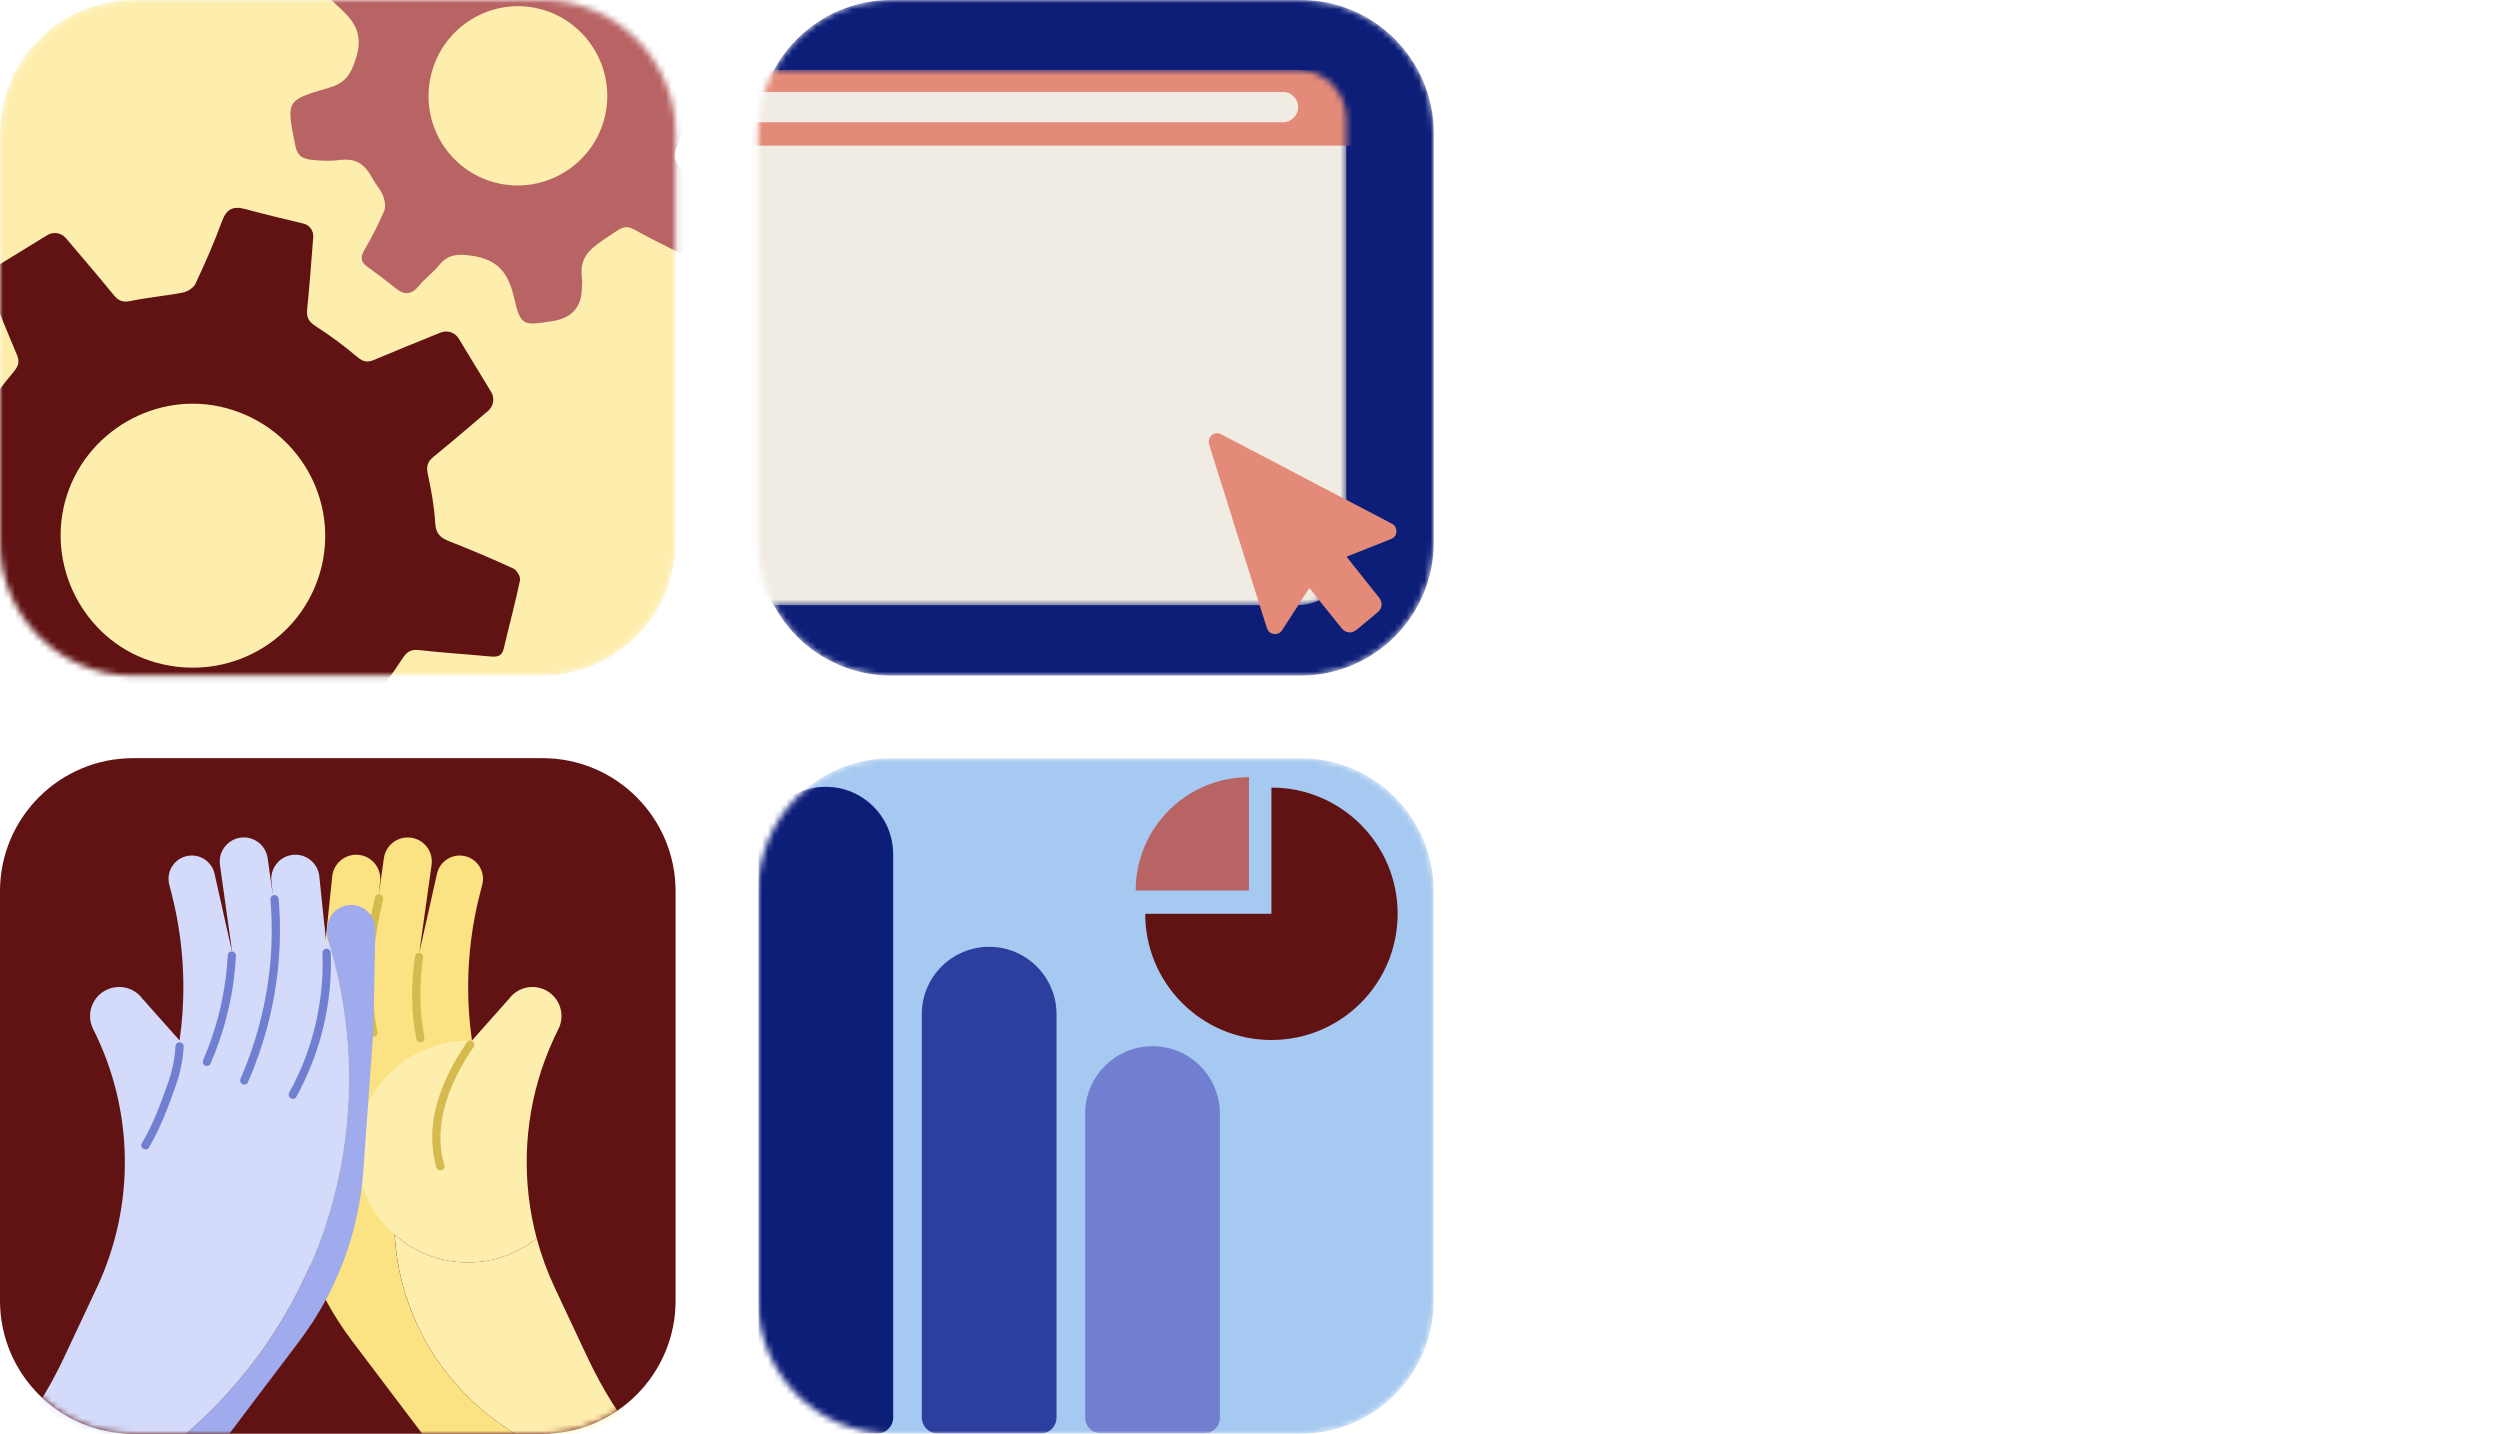
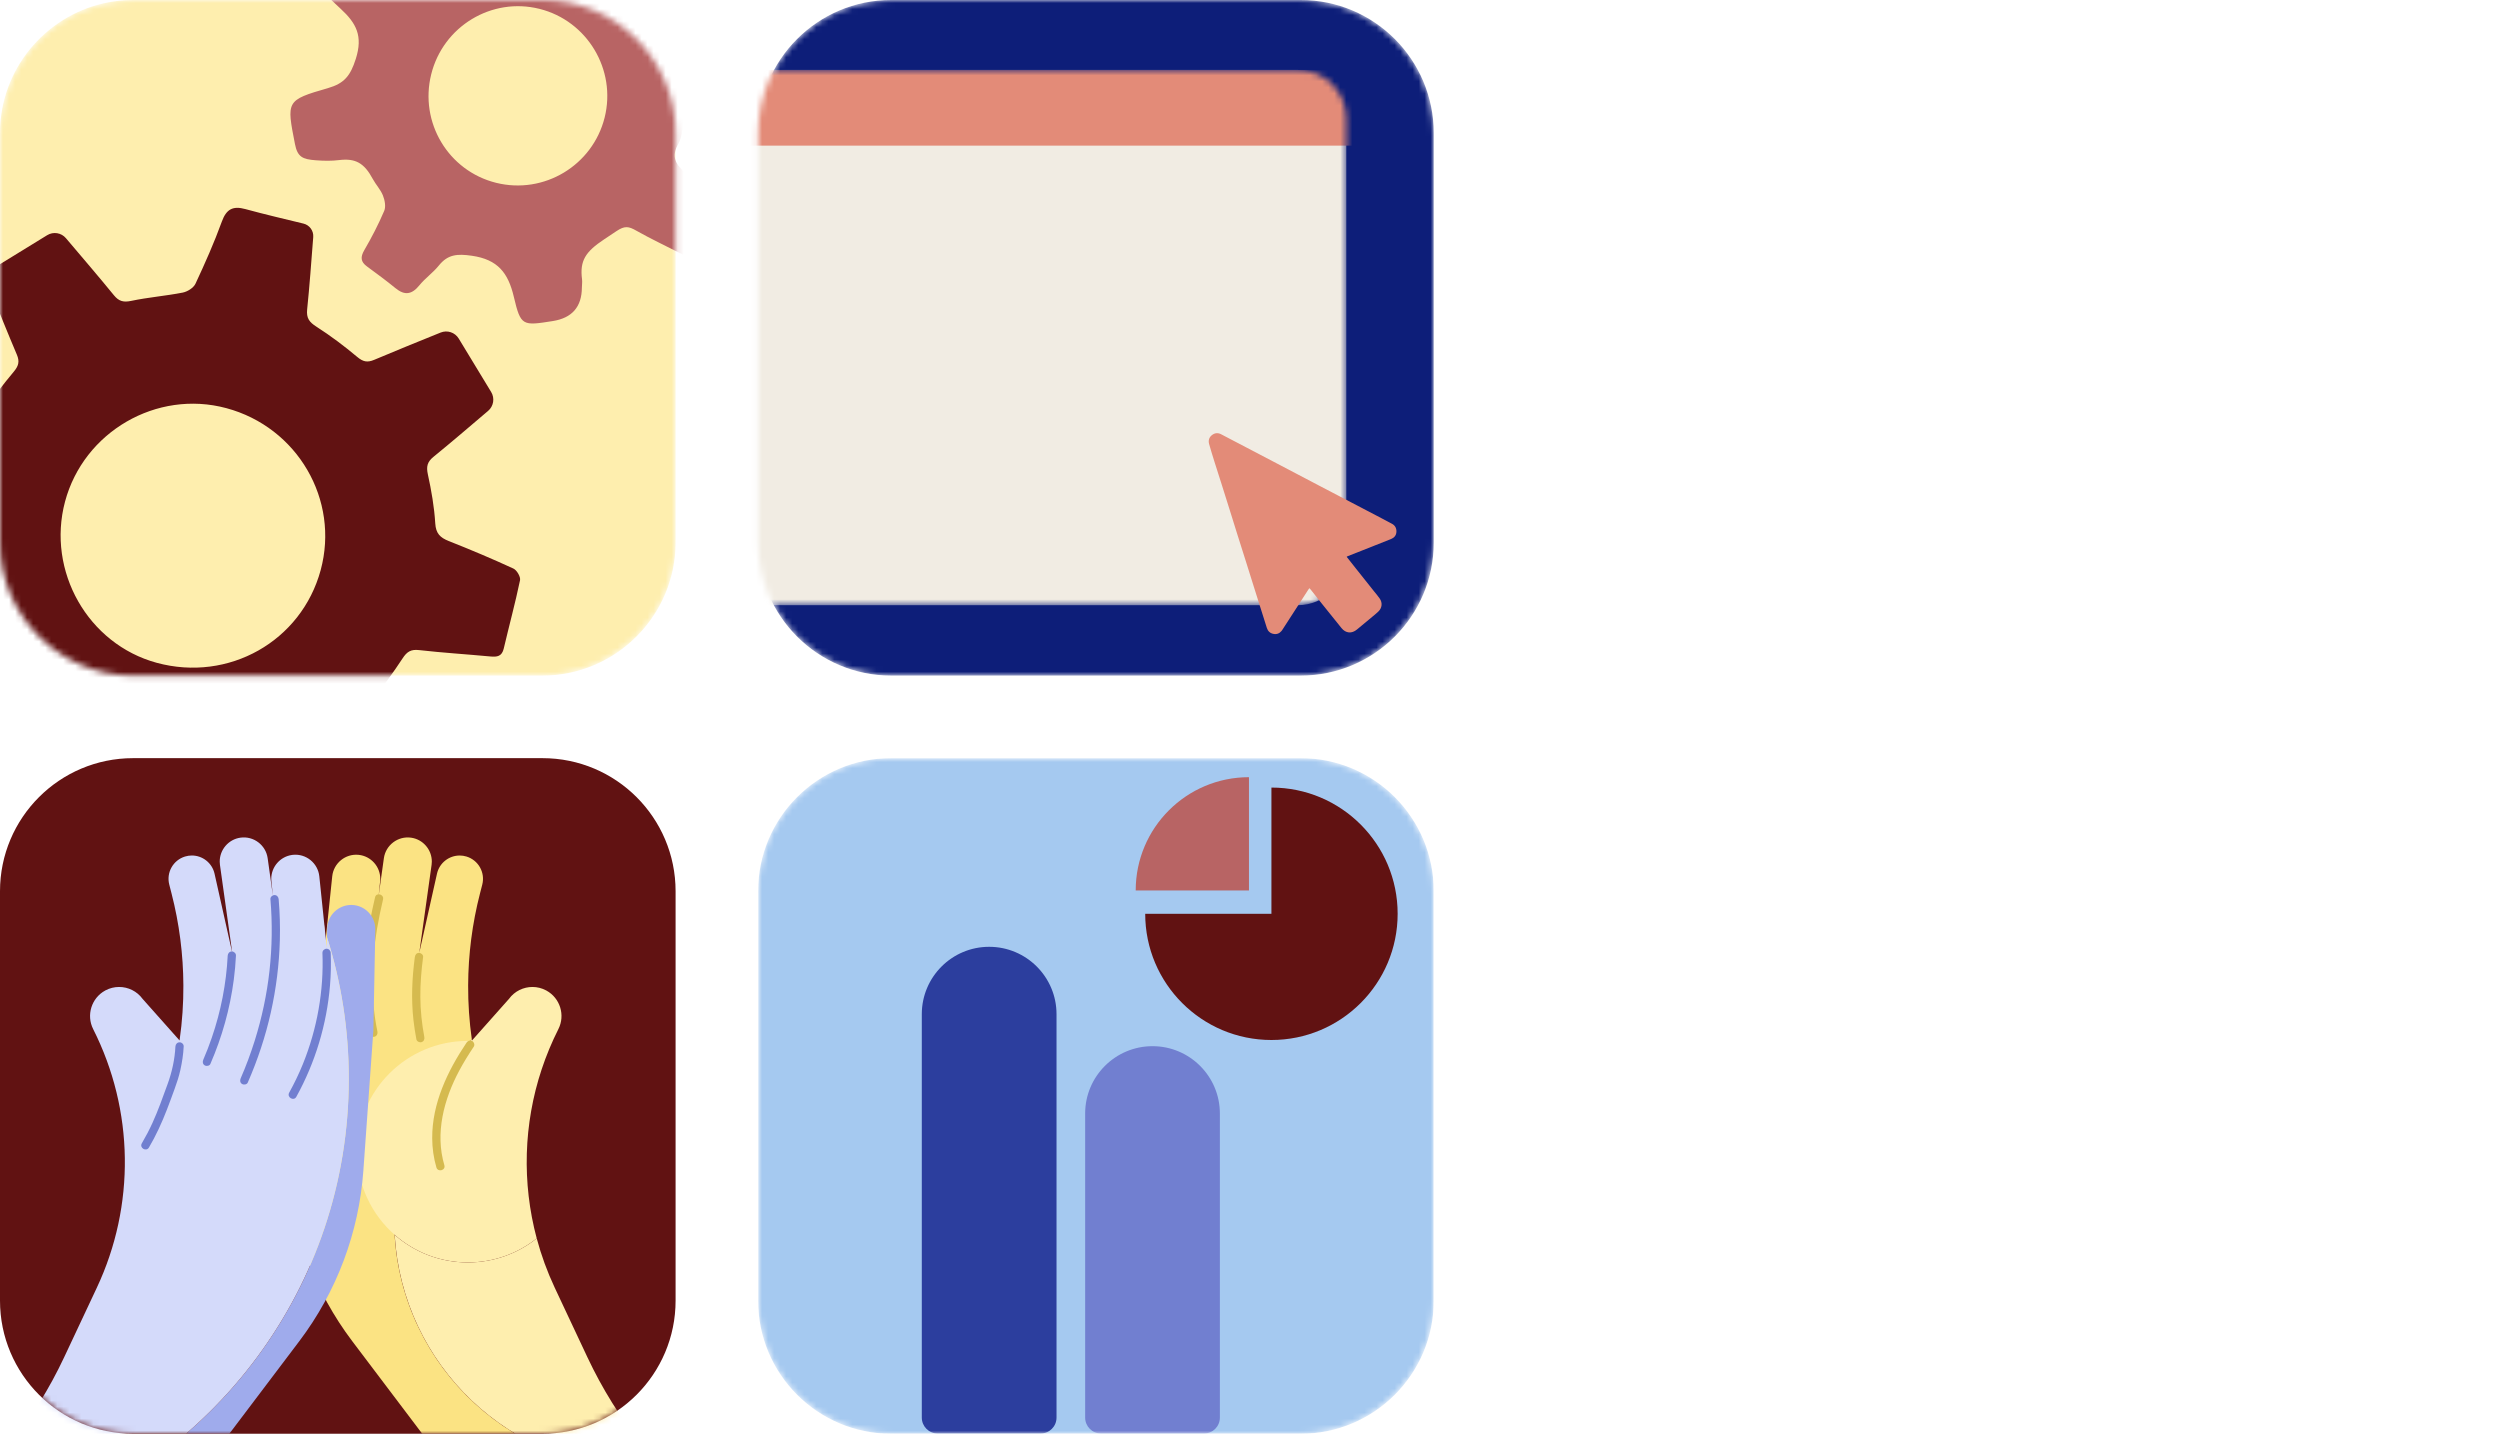
<svg xmlns="http://www.w3.org/2000/svg" width="415" height="238" viewBox="0 0 415 238" fill="none">
  <mask id="mask0_3860_14809" style="mask-type:luminance" maskUnits="userSpaceOnUse" x="0" y="0" width="113" height="113">
    <path d="M112.148 22.098V90.049C112.148 102.203 102.203 112.148 90.049 112.148H22.098C9.945 112.148 0 102.203 0 90.049V22.098C0 11.61 7.405 2.768 17.245 0.541C18.807 0.187 20.431 0 22.098 0H90.049C102.203 0 112.148 9.945 112.148 22.098Z" fill="white" />
  </mask>
  <g mask="url(#mask0_3860_14809)">
    <path d="M112.148 22.098V90.049C112.148 102.203 102.203 112.148 90.049 112.148H22.098C9.945 112.148 0 102.203 0 90.049V22.098C0 11.61 7.405 2.768 17.245 0.541C18.807 0.187 20.431 0 22.098 0H90.049C102.203 0 112.148 9.945 112.148 22.098Z" fill="#FEEEAE" />
    <path d="M86.326 96.328C86.448 95.757 85.794 94.643 85.223 94.38C81.692 92.752 78.102 91.24 74.486 89.81C73.063 89.243 72.353 88.56 72.252 86.875C72.088 84.152 71.61 81.429 71.028 78.759C70.74 77.448 70.921 76.676 71.967 75.827C74.959 73.389 77.882 70.882 81.028 68.205C81.943 67.426 82.158 66.097 81.532 65.069C79.726 62.095 77.935 59.146 76.149 56.202C75.525 55.176 74.251 54.754 73.138 55.206C69.262 56.78 65.672 58.223 62.113 59.733C60.973 60.215 60.265 60.057 59.299 59.249C57.145 57.442 54.884 55.74 52.518 54.224C51.335 53.47 50.837 52.806 50.987 51.36C51.389 47.452 51.67 43.532 51.997 39.355C52.079 38.313 51.392 37.363 50.375 37.116C47.109 36.324 43.904 35.575 40.734 34.709C38.656 34.14 37.58 34.709 36.824 36.785C35.549 40.296 34.028 43.719 32.445 47.104C32.123 47.79 31.123 48.413 30.337 48.569C27.503 49.126 24.602 49.35 21.783 49.946C20.475 50.222 19.721 50.012 18.892 48.991C16.418 45.96 13.871 42.991 10.943 39.537C10.171 38.628 8.851 38.416 7.835 39.039C4.934 40.819 2.019 42.609 -0.929 44.423C-1.934 45.042 -2.348 46.296 -1.905 47.39C-0.196 51.609 1.259 55.254 2.796 58.867C3.294 60.03 3.075 60.752 2.287 61.7C0.541 63.808 -1.19 65.964 -2.592 68.301C-3.508 69.829 -4.509 70.126 -6.107 69.952C-9.899 69.545 -13.716 69.342 -17.505 68.931C-18.745 68.801 -19.334 69.111 -19.615 70.317C-20.492 74.025 -21.39 77.725 -22.361 81.409C-22.726 82.791 -22.098 83.293 -20.949 83.757C-17.27 85.244 -13.595 86.74 -10.002 88.409C-9.257 88.757 -8.579 89.832 -8.403 90.68C-7.866 93.288 -7.841 96.018 -7.131 98.562C-6.596 100.467 -7.142 101.456 -8.531 102.575C-11.841 105.25 -15.05 108.055 -18.827 111.255C-16.352 115.435 -13.924 119.539 -11.482 123.655C-6.416 121.597 -2.204 119.82 2.076 118.219C2.778 117.956 3.938 118.217 4.598 118.662C6.61 120.026 8.305 121.969 10.452 122.997C13.012 124.212 13.227 125.866 12.919 128.28C12.421 132.188 12.229 136.131 11.898 140.16L26.032 143.645C27.969 139.093 29.714 134.863 31.607 130.699C31.895 130.073 32.84 129.5 33.567 129.363C36.481 128.81 39.448 128.552 42.349 127.949C43.564 127.7 44.275 127.819 45.067 128.799C47.609 131.948 50.22 135.043 52.915 138.061C53.354 138.554 54.578 138.947 55.083 138.686C59.009 136.695 62.849 134.536 66.711 132.43C64.685 127.444 63.045 123.255 61.268 119.133C60.727 117.876 60.973 117.123 61.821 116.104C63.616 113.941 65.277 111.655 66.821 109.302C67.54 108.196 68.191 107.758 69.561 107.915C73.501 108.363 77.462 108.603 81.411 108.975C82.528 109.08 83.316 108.964 83.622 107.66C84.508 103.88 85.532 100.127 86.324 96.324L86.326 96.328ZM26.011 110.024C14.604 106.92 7.72 94.807 10.795 83.27C13.896 71.667 26.016 64.641 37.571 67.752C49.377 70.925 56.394 82.971 53.233 94.636C50.028 106.449 37.948 113.274 26.011 110.024Z" fill="#611212" />
    <path d="M118.042 33.06C116.736 31.477 115.276 29.994 113.728 28.642C112.19 27.304 111.4 26.038 112.549 23.978C113.115 22.953 113.36 21.63 113.367 20.436C113.374 18.782 114.205 18.218 115.612 17.836C117.818 17.226 119.961 16.395 122.167 15.792C123.307 15.479 123.903 14.99 123.716 13.755C123.291 10.984 122.894 8.209 122.471 5.331C119.41 5.29 116.681 5.292 113.954 5.189C113.099 5.157 111.82 5.125 111.478 4.605C110.032 2.419 108.817 0.066 107.668 -2.298C107.503 -2.631 108.132 -3.369 108.415 -3.908C109.438 -5.87 110.441 -7.844 111.507 -9.78C112.058 -10.783 112.142 -11.583 111.096 -12.339C108.828 -13.974 106.606 -15.671 104.301 -17.389C102.858 -15.986 101.508 -14.94 100.494 -13.636C98.212 -10.701 95.64 -9.26 91.99 -11.19C91.474 -11.466 90.807 -11.573 90.213 -11.571C88.769 -11.562 88.29 -12.405 87.931 -13.631C87.125 -16.393 86.191 -19.115 85.289 -21.918C83.774 -21.783 82.486 -21.717 81.214 -21.548C79.857 -21.365 78.516 -21.029 77.16 -20.851C75.638 -20.653 75.179 -19.887 75.305 -18.366C75.458 -16.473 75.189 -14.545 75.337 -12.652C75.501 -10.575 74.471 -9.721 72.904 -8.447C69.149 -5.4 66.05 -6.08 62.352 -8.444C58.752 -10.747 58.581 -10.477 55.936 -7.042C52.487 -2.554 52.352 -2.407 56.539 1.45C59.168 3.871 60.273 5.98 59.056 9.792C58.17 12.574 57.154 13.846 54.445 14.627C47.451 16.642 47.572 16.758 48.963 23.91C49.381 26.064 50.235 26.44 52.409 26.605C53.906 26.717 55.016 26.724 56.295 26.573C58.983 26.251 60.447 27.023 61.895 29.732C62.359 30.6 63.174 31.472 63.565 32.445C63.873 33.213 64.079 34.291 63.782 34.996C62.829 37.237 61.699 39.416 60.474 41.524C59.805 42.682 59.855 43.454 60.925 44.236C62.517 45.407 64.12 46.581 65.65 47.835C67.203 49.11 68.393 48.877 69.631 47.346C70.588 46.172 71.888 45.268 72.84 44.087C74.343 42.212 75.912 42.111 78.32 42.454C82.648 43.075 84.361 45.302 85.3 49.292C86.449 54.155 86.732 54.091 91.773 53.294C94.968 52.786 96.574 50.934 96.593 47.739C96.597 47.285 96.677 46.814 96.618 46.364C96.22 43.256 97.202 41.787 100.272 39.74L102.328 38.37C103.698 37.456 104.333 37.552 105.624 38.288C108.059 39.667 110.601 40.857 113.364 42.267C115.093 39.894 116.82 37.673 118.33 35.312C118.654 34.807 118.467 33.567 118.044 33.057L118.042 33.06ZM82.358 30.348C74.407 28.368 69.597 20.321 71.582 12.329C73.569 4.353 81.629 -0.514 89.564 1.473C97.49 3.458 102.353 11.573 100.37 19.515C98.381 27.464 90.3 32.326 82.358 30.348Z" fill="#B86464" />
  </g>
  <mask id="mask1_3860_14809" style="mask-type:luminance" maskUnits="userSpaceOnUse" x="125" y="0" width="113" height="113">
    <path d="M215.901 0H147.95C135.745 0 125.852 9.894 125.852 22.098V90.049C125.852 102.254 135.745 112.148 147.95 112.148H215.901C228.106 112.148 237.999 102.254 237.999 90.049V22.098C237.999 9.894 228.106 0 215.901 0Z" fill="white" />
  </mask>
  <g mask="url(#mask1_3860_14809)">
    <path d="M215.901 0H147.95C135.745 0 125.852 9.894 125.852 22.098V90.049C125.852 102.254 135.745 112.148 147.95 112.148H215.901C228.106 112.148 237.999 102.254 237.999 90.049V22.098C237.999 9.894 228.106 0 215.901 0Z" fill="#0D1E79" />
    <mask id="mask2_3860_14809" style="mask-type:luminance" maskUnits="userSpaceOnUse" x="109" y="11" width="115" height="90">
      <path d="M215.431 11.612H117.572C113.121 11.612 109.514 15.22 109.514 19.671V92.404C109.514 96.855 113.121 100.463 117.572 100.463H215.431C219.881 100.463 223.489 96.855 223.489 92.404V19.671C223.489 15.22 219.881 11.612 215.431 11.612Z" fill="white" />
    </mask>
    <g mask="url(#mask2_3860_14809)">
      <path d="M215.431 11.612H117.572C113.121 11.612 109.514 15.22 109.514 19.671V92.404C109.514 96.855 113.121 100.463 117.572 100.463H215.431C219.881 100.463 223.489 96.855 223.489 92.404V19.671C223.489 15.22 219.881 11.612 215.431 11.612Z" fill="#F1ECE3" />
      <path d="M224.86 11.612H102.434V24.175H224.86V11.612Z" fill="#E38B78" />
-       <path d="M212.982 15.267H119.792C118.404 15.267 117.279 16.392 117.279 17.779C117.279 19.167 118.404 20.292 119.792 20.292H212.982C214.369 20.292 215.494 19.167 215.494 17.779C215.494 16.392 214.369 15.267 212.982 15.267Z" fill="#F1ECE3" />
    </g>
    <path d="M231.804 88.304C231.772 88.884 231.436 89.27 230.909 89.481C229.305 90.122 227.702 90.755 226.096 91.39C225.304 91.703 224.513 92.016 223.721 92.326C223.673 92.345 223.627 92.377 223.54 92.422C224.061 93.083 224.564 93.72 225.068 94.357C226.076 95.625 227.083 96.89 228.09 98.156C228.41 98.558 228.753 98.944 229.04 99.368C229.52 100.07 229.426 100.91 228.817 101.506C228.531 101.785 228.22 102.036 227.914 102.29C227.03 103.027 226.14 103.754 225.26 104.494C224.392 105.225 223.394 105.138 222.682 104.254C221.46 102.737 220.238 101.218 219.02 99.7C218.541 99.101 218.07 98.496 217.595 97.893C217.529 97.811 217.453 97.735 217.367 97.639C217.31 97.71 217.262 97.756 217.225 97.811C215.834 99.96 214.445 102.111 213.057 104.263C212.951 104.425 212.856 104.592 212.735 104.74C212.38 105.163 211.924 105.337 211.38 105.225C210.825 105.113 210.464 104.766 210.297 104.238C209.717 102.427 209.149 100.613 208.578 98.8C208.006 96.986 207.438 95.17 206.867 93.354C206.38 91.813 205.889 90.271 205.403 88.727C204.985 87.395 204.571 86.061 204.156 84.73C203.724 83.355 203.292 81.98 202.858 80.605C202.442 79.296 202.018 77.992 201.609 76.681C201.298 75.692 200.992 74.705 200.713 73.707C200.556 73.147 200.691 72.629 201.152 72.25C201.62 71.868 202.15 71.797 202.698 72.083C204.085 72.805 205.469 73.533 206.853 74.257C208.543 75.144 210.236 76.027 211.926 76.914C214.295 78.156 216.661 79.403 219.032 80.644C222.211 82.306 225.391 83.965 228.57 85.627C229.399 86.061 230.221 86.502 231.05 86.938C231.603 87.228 231.838 87.704 231.804 88.302V88.304Z" fill="#E38B78" />
  </g>
  <path d="M90.049 125.853H22.098C9.894 125.853 0 135.746 0 147.951V215.902C0 228.107 9.894 238 22.098 238H90.049C102.254 238 112.148 228.107 112.148 215.902V147.951C112.148 135.746 102.254 125.853 90.049 125.853Z" fill="#611212" />
  <mask id="mask3_3860_14809" style="mask-type:luminance" maskUnits="userSpaceOnUse" x="0" y="125" width="113" height="113">
    <path d="M90.049 125.853H22.098C9.894 125.853 0 135.746 0 147.951V215.902C0 228.107 9.894 238 22.098 238H90.049C102.254 238 112.148 228.107 112.148 215.902V147.951C112.148 135.746 102.254 125.853 90.049 125.853Z" fill="white" />
  </mask>
  <g mask="url(#mask3_3860_14809)">
    <path d="M109.676 243.767C108.666 243.837 107.645 243.869 106.617 243.865C84.67 243.778 66.783 226.597 65.516 204.985C68.752 207.836 73.003 209.565 77.658 209.565C81.981 209.565 85.958 208.073 89.096 205.572C89.841 208.361 90.839 211.102 92.086 213.758L97.522 225.327C99.953 230.496 102.979 235.366 106.538 239.831L109.676 243.767Z" fill="#FEEEAE" />
    <path d="M110.495 244.795L92.956 268.25L58.471 222.632C52.268 214.426 48.574 204.593 47.841 194.333L47.412 188.314L46.178 171.069L46.089 166.449L45.856 154.295C45.815 152.098 47.578 150.264 49.778 150.223H49.869C52.025 150.232 53.807 151.975 53.848 154.142L53.91 157.39L55.15 145.465C55.379 143.277 57.354 141.676 59.54 141.904C61.593 142.119 63.133 143.871 63.124 145.892C63.124 146.025 63.117 146.157 63.101 146.292L62.852 148.699L63.724 142.457C64.031 140.282 66.061 138.747 68.238 139.054C70.236 139.33 71.689 141.064 71.682 143.03C71.682 143.206 71.668 143.384 71.643 143.565L69.599 158.169L72.539 145.038C72.945 143.222 74.56 142.009 76.323 142.016C76.691 142.016 77.066 142.071 77.438 142.185C79.418 142.79 80.572 144.846 80.055 146.849L79.681 148.302C78.391 153.308 77.733 158.445 77.712 163.591C77.701 166.579 77.902 169.569 78.322 172.54C70.426 180.032 65.483 190.614 65.435 202.359C65.344 225.19 83.779 243.776 106.61 243.867C107.638 243.872 108.659 243.84 109.668 243.767L110.488 244.795H110.495Z" fill="#FBE383" />
    <path d="M92.69 170.834C91.598 172.997 90.678 175.219 89.924 177.483C86.909 186.571 86.626 196.343 89.095 205.572C85.957 208.074 81.98 209.565 77.656 209.565C73.001 209.565 68.751 207.836 65.514 204.985C61.686 201.616 59.27 196.678 59.27 191.178C59.27 181.023 67.501 172.791 77.656 172.791C77.791 172.791 77.924 172.791 78.058 172.798C78.147 172.709 78.236 172.625 78.328 172.538C78.335 172.597 78.344 172.657 78.353 172.716L79.333 171.615L84.488 165.816C85.427 164.53 86.9 163.831 88.405 163.838C89.166 163.84 89.933 164.023 90.644 164.4C90.662 164.409 90.68 164.42 90.698 164.43C92.978 165.677 93.864 168.511 92.69 170.834Z" fill="#FEEEAE" />
    <path d="M77.457 173.065C74.295 177.78 71.719 183.154 71.746 188.946C71.753 190.582 71.979 192.226 72.443 193.795C72.692 194.638 74.014 194.28 73.765 193.43C72.187 188.094 73.695 182.469 76.248 177.7C76.975 176.343 77.785 175.034 78.642 173.755C78.847 173.447 78.701 172.997 78.395 172.819C78.059 172.622 77.664 172.757 77.459 173.065H77.457Z" fill="#D5BA4F" />
    <path d="M68.864 158.859C68.405 162.328 68.241 165.823 68.631 169.308C68.752 170.384 68.917 171.455 69.118 172.517C69.186 172.881 69.625 173.088 69.961 172.997C70.342 172.892 70.509 172.52 70.44 172.154C70.025 169.957 69.792 167.735 69.776 165.499C69.76 163.262 69.947 161.061 70.237 158.861C70.285 158.493 69.888 158.176 69.552 158.176C69.141 158.176 68.915 158.493 68.867 158.861L68.864 158.859Z" fill="#D5BA4F" />
    <path d="M62.262 148.941C60.889 154.734 60.09 160.722 60.608 166.679C60.752 168.335 60.994 169.984 61.333 171.613C61.408 171.976 61.835 172.184 62.175 172.093C62.552 171.99 62.73 171.613 62.655 171.25C61.492 165.647 61.634 159.866 62.577 154.243C62.856 152.587 63.199 150.94 63.584 149.307C63.788 148.45 62.468 148.082 62.262 148.941Z" fill="#D5BA4F" />
-     <path d="M53.331 158.173C52.952 161.86 52.794 165.59 53.258 169.278C53.395 170.366 53.575 171.446 53.813 172.517C53.893 172.878 54.311 173.09 54.656 172.997C55.028 172.894 55.215 172.517 55.136 172.154C54.114 167.558 54.224 162.83 54.704 158.175C54.743 157.808 54.361 157.49 54.019 157.49C53.617 157.49 53.372 157.805 53.333 158.175L53.331 158.173Z" fill="#051151" />
    <path d="M62.301 154.294L62.07 166.448L61.981 171.068L60.748 188.315L60.319 194.332C59.585 204.594 55.892 214.425 49.688 222.631L15.204 268.249L3.904 253.14C35.228 243.094 57.9 213.73 57.9 179.072C57.9 170.879 56.632 162.983 54.282 155.566L54.309 154.141C54.35 151.974 56.132 150.231 58.288 150.222H58.379C60.579 150.263 62.342 152.097 62.301 154.294Z" fill="#9FABEC" />
    <path d="M57.9 179.072C57.9 213.731 35.228 243.095 3.904 253.14L-2.336 244.794L-1.516 243.766L1.622 239.831C5.181 235.365 8.21 230.496 10.638 225.327L16.074 213.758C22.483 200.117 22.261 184.289 15.468 170.836C14.294 168.511 15.181 165.676 17.46 164.429C17.478 164.42 17.497 164.408 17.515 164.399C18.225 164.022 18.993 163.84 19.753 163.837C21.259 163.83 22.732 164.529 23.671 165.815L28.828 171.615L29.808 172.715C29.815 172.656 29.824 172.597 29.831 172.537C30.251 169.566 30.454 166.576 30.441 163.588C30.42 158.442 29.762 153.305 28.472 148.299L28.099 146.846C27.581 144.843 28.736 142.787 30.717 142.182C31.087 142.07 31.461 142.015 31.829 142.013C33.593 142.006 35.207 143.219 35.616 145.037L38.556 158.168L36.511 143.562C36.486 143.381 36.473 143.203 36.473 143.027C36.466 141.061 37.921 139.329 39.917 139.051C42.096 138.745 44.124 140.279 44.43 142.454L45.303 148.699L45.054 146.291C45.04 146.156 45.031 146.024 45.031 145.891C45.024 143.918 46.491 142.2 48.469 141.922C48.517 141.915 48.565 141.908 48.615 141.903C50.803 141.675 52.779 143.276 53.005 145.464L53.95 154.546L54.247 157.389L54.282 155.567C56.632 162.983 57.9 170.879 57.9 179.072Z" fill="#D4DAFA" />
    <path d="M53.524 158.173C53.773 164.479 52.645 170.794 50.276 176.642C49.616 178.268 48.851 179.848 48.004 181.383C47.577 182.155 48.76 182.847 49.187 182.075C52.332 176.381 54.248 170.047 54.783 163.565C54.931 161.772 54.968 159.97 54.897 158.173C54.883 157.803 54.593 157.487 54.212 157.487C53.851 157.487 53.513 157.8 53.526 158.173H53.524Z" fill="#717FD0" />
    <path d="M44.891 149.265C45.225 153.219 45.172 157.205 44.736 161.149C44.302 165.082 43.468 168.972 42.285 172.748C41.618 174.874 40.842 176.969 39.948 179.011C39.8 179.349 39.848 179.746 40.195 179.947C40.485 180.116 40.983 180.043 41.132 179.701C42.767 175.957 44.06 172.074 44.953 168.088C45.839 164.137 46.346 160.092 46.456 156.044C46.517 153.783 46.449 151.52 46.259 149.265C46.227 148.898 45.967 148.58 45.574 148.58C45.227 148.58 44.857 148.895 44.889 149.265H44.891Z" fill="#717FD0" />
    <path d="M37.799 158.63C37.566 163.28 36.664 167.883 35.149 172.286C34.727 173.515 34.259 174.726 33.742 175.918C33.596 176.256 33.642 176.653 33.989 176.854C34.279 177.023 34.779 176.95 34.925 176.608C36.862 172.147 38.176 167.46 38.808 162.638C38.982 161.307 39.103 159.968 39.169 158.628C39.188 158.258 38.84 157.942 38.484 157.942C38.098 157.942 37.817 158.258 37.799 158.628V158.63Z" fill="#717FD0" />
    <path d="M29.12 173.704C29.02 175.833 28.549 177.964 27.819 179.965C27.028 182.13 26.263 184.314 25.308 186.406C24.779 187.564 24.189 188.695 23.543 189.793C23.095 190.554 24.278 191.246 24.726 190.485C25.907 188.482 26.864 186.372 27.704 184.207C28.152 183.053 28.572 181.891 28.997 180.728C29.372 179.7 29.707 178.681 29.943 177.61C30.224 176.329 30.432 175.018 30.493 173.707C30.512 173.337 30.167 173.021 29.808 173.021C29.422 173.021 29.141 173.337 29.123 173.707L29.12 173.704Z" fill="#717FD0" />
  </g>
  <g clip-path="url(#clip0_3860_14809)">
    <mask id="mask4_3860_14809" style="mask-type:luminance" maskUnits="userSpaceOnUse" x="125" y="125" width="113" height="113">
      <path d="M215.901 125.853H147.95C135.745 125.853 125.852 135.746 125.852 147.951V215.902C125.852 228.107 135.745 238 147.95 238H215.901C228.106 238 237.999 228.107 237.999 215.902V147.951C237.999 135.746 228.106 125.853 215.901 125.853Z" fill="white" />
    </mask>
    <g mask="url(#mask4_3860_14809)">
      <path d="M215.901 125.853H147.95C135.745 125.853 125.852 135.746 125.852 147.951V215.902C125.852 228.107 135.745 238 147.95 238H215.901C228.106 238 237.999 228.107 237.999 215.902V147.951C237.999 135.746 228.106 125.853 215.901 125.853Z" fill="#A5C9F0" />
      <path d="M188.527 147.812H207.328V129.012C196.946 129.012 188.527 137.429 188.527 147.812Z" fill="#B86464" />
      <path d="M190.105 151.688C190.105 163.259 199.486 172.64 211.057 172.64C222.628 172.64 232.009 163.259 232.009 151.688C232.009 140.117 222.628 130.736 211.057 130.736V151.688H190.105Z" fill="#611212" />
-       <path d="M137.083 130.612C143.255 130.612 148.266 135.624 148.266 141.795V235.323C148.266 236.78 147.083 237.964 145.626 237.964H128.541C127.084 237.964 125.9 236.78 125.9 235.323V141.793C125.9 135.621 130.912 130.612 137.083 130.612Z" fill="#0D1E79" />
      <path d="M164.2 157.17C170.372 157.17 175.383 162.181 175.383 168.353V235.324C175.383 236.781 174.2 237.964 172.743 237.964H155.658C154.201 237.964 153.018 236.781 153.018 235.324V168.353C153.018 162.181 158.029 157.17 164.2 157.17Z" fill="#2C3E9E" />
      <path d="M191.318 173.665C197.489 173.665 202.5 178.676 202.5 184.848V235.323C202.5 236.781 201.317 237.964 199.86 237.964H182.775C181.318 237.964 180.135 236.781 180.135 235.323V184.848C180.135 178.676 185.146 173.665 191.318 173.665Z" fill="#717FD0" />
    </g>
  </g>
  <defs>
    <clipPath id="clip0_3860_14809">
      <rect width="112.148" height="112.148" fill="white" transform="translate(125.852 125.853)" />
    </clipPath>
  </defs>
</svg>